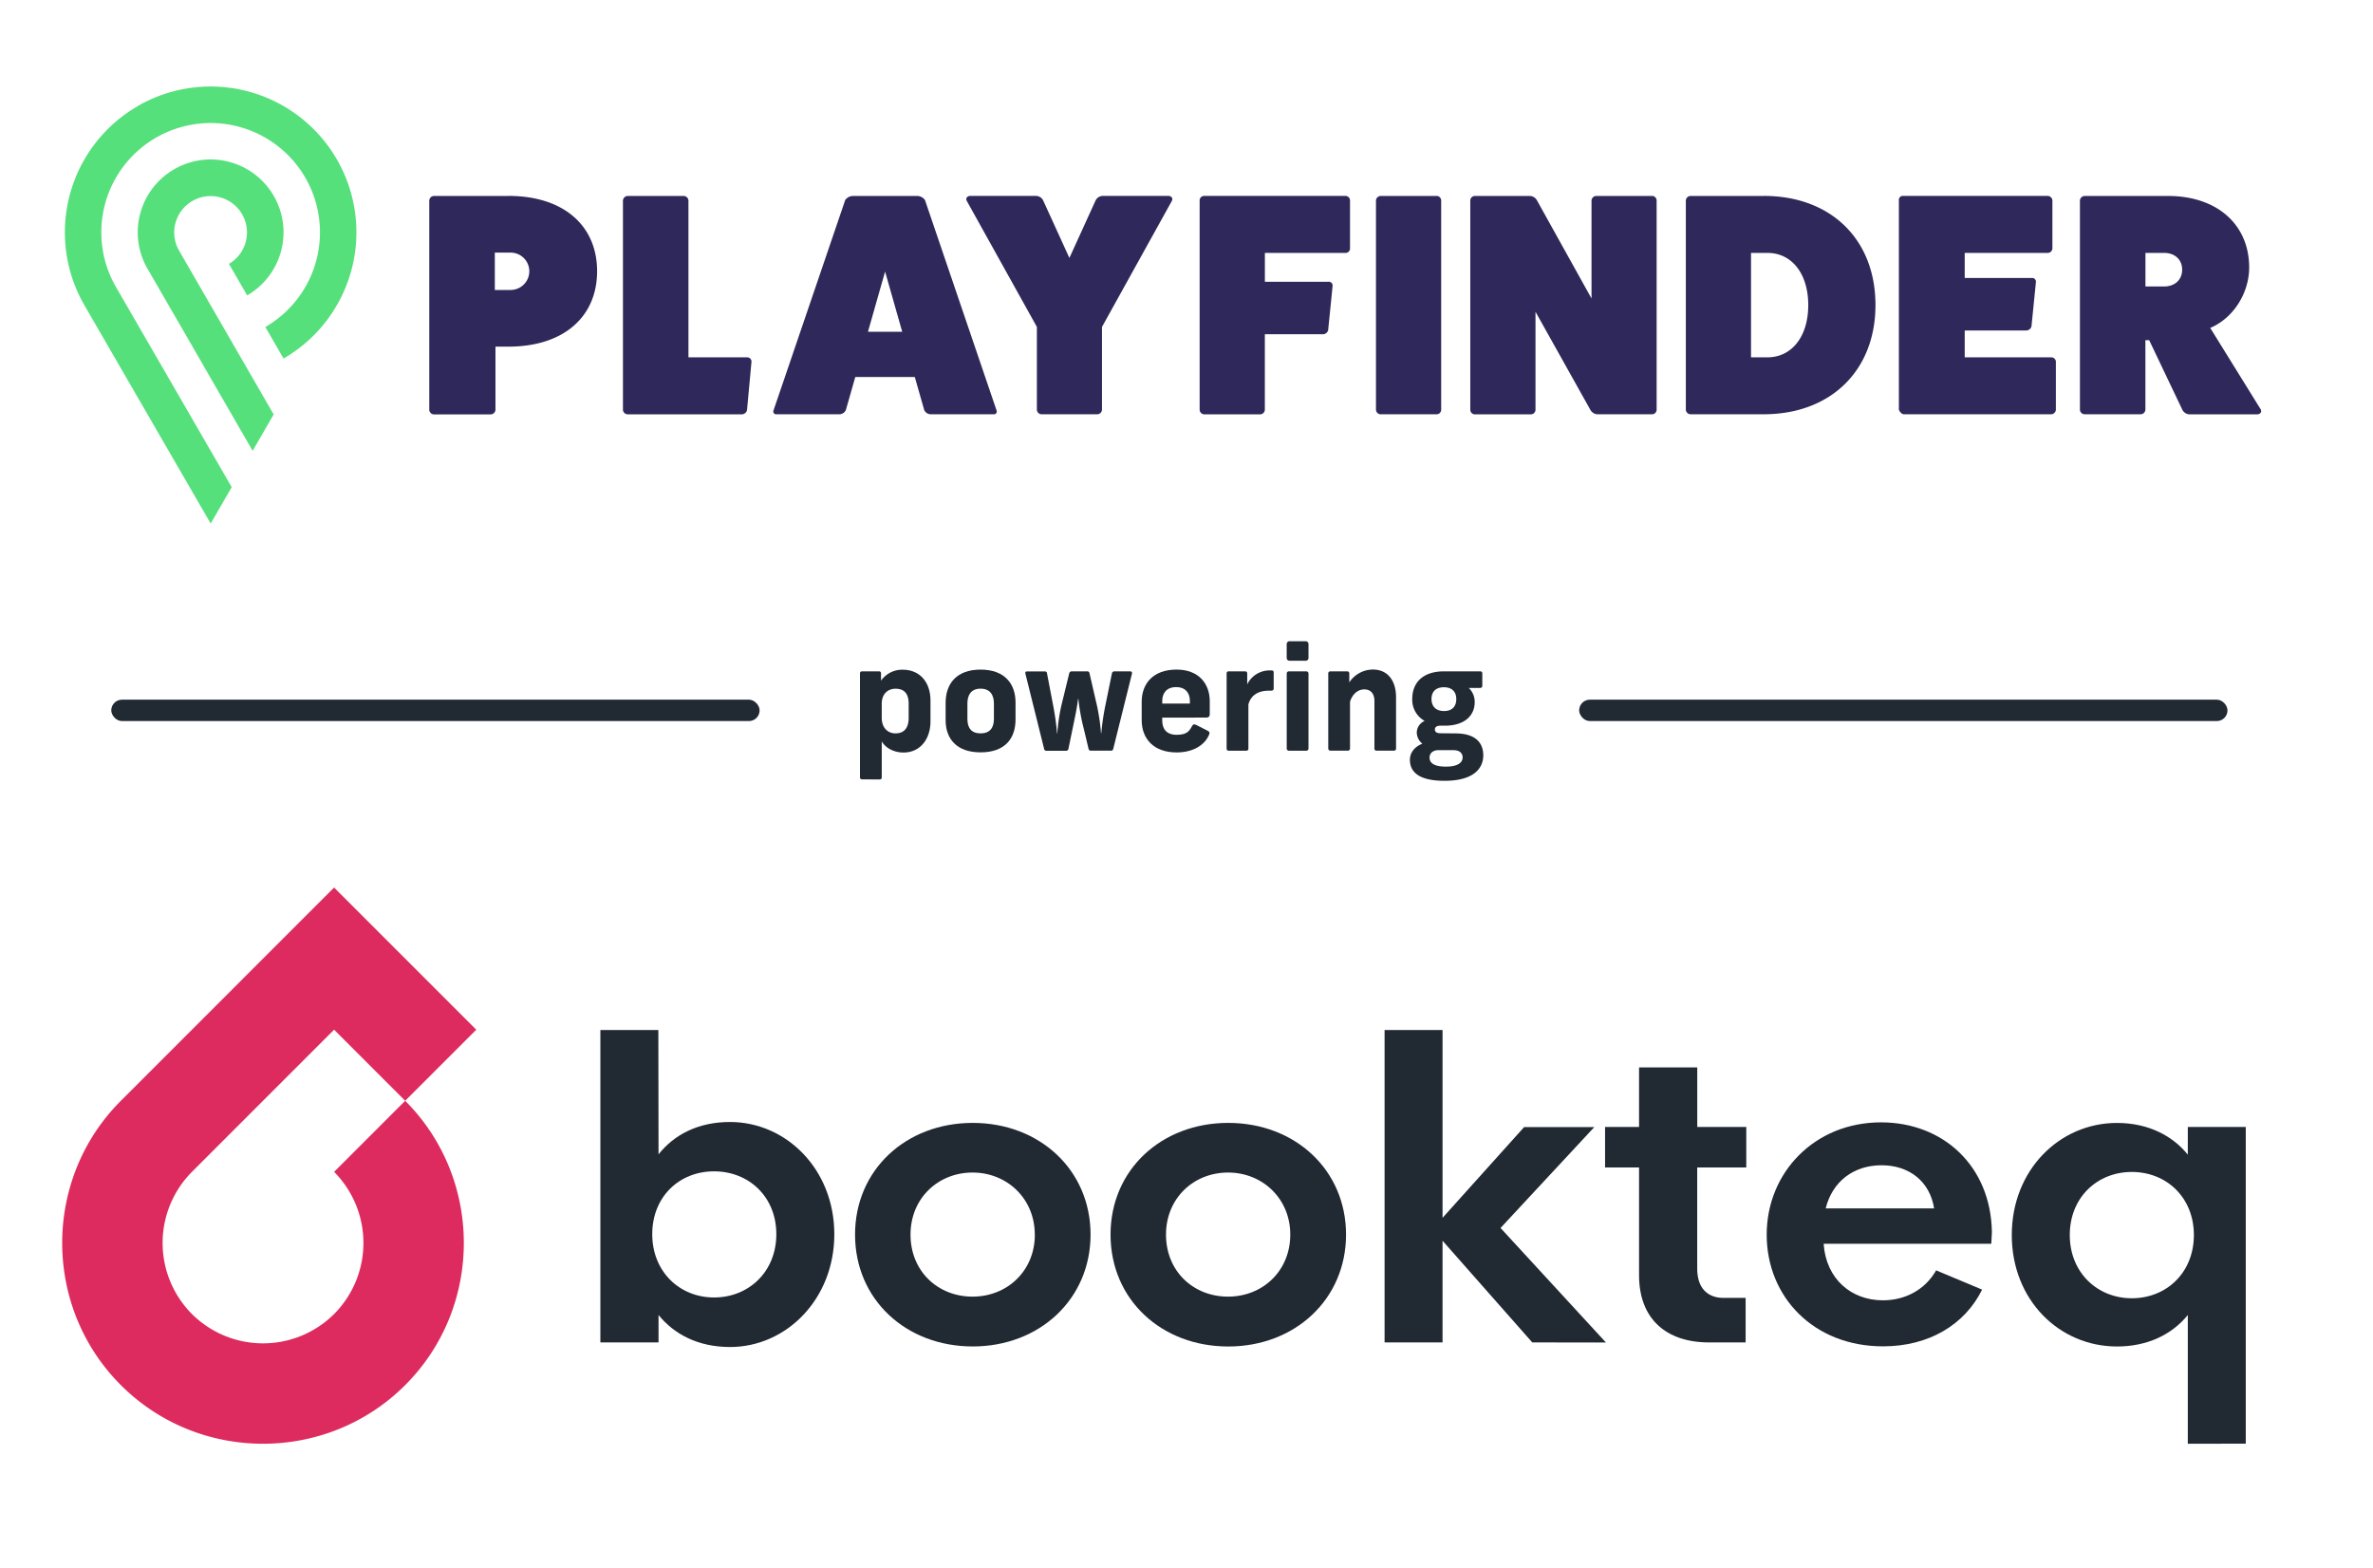
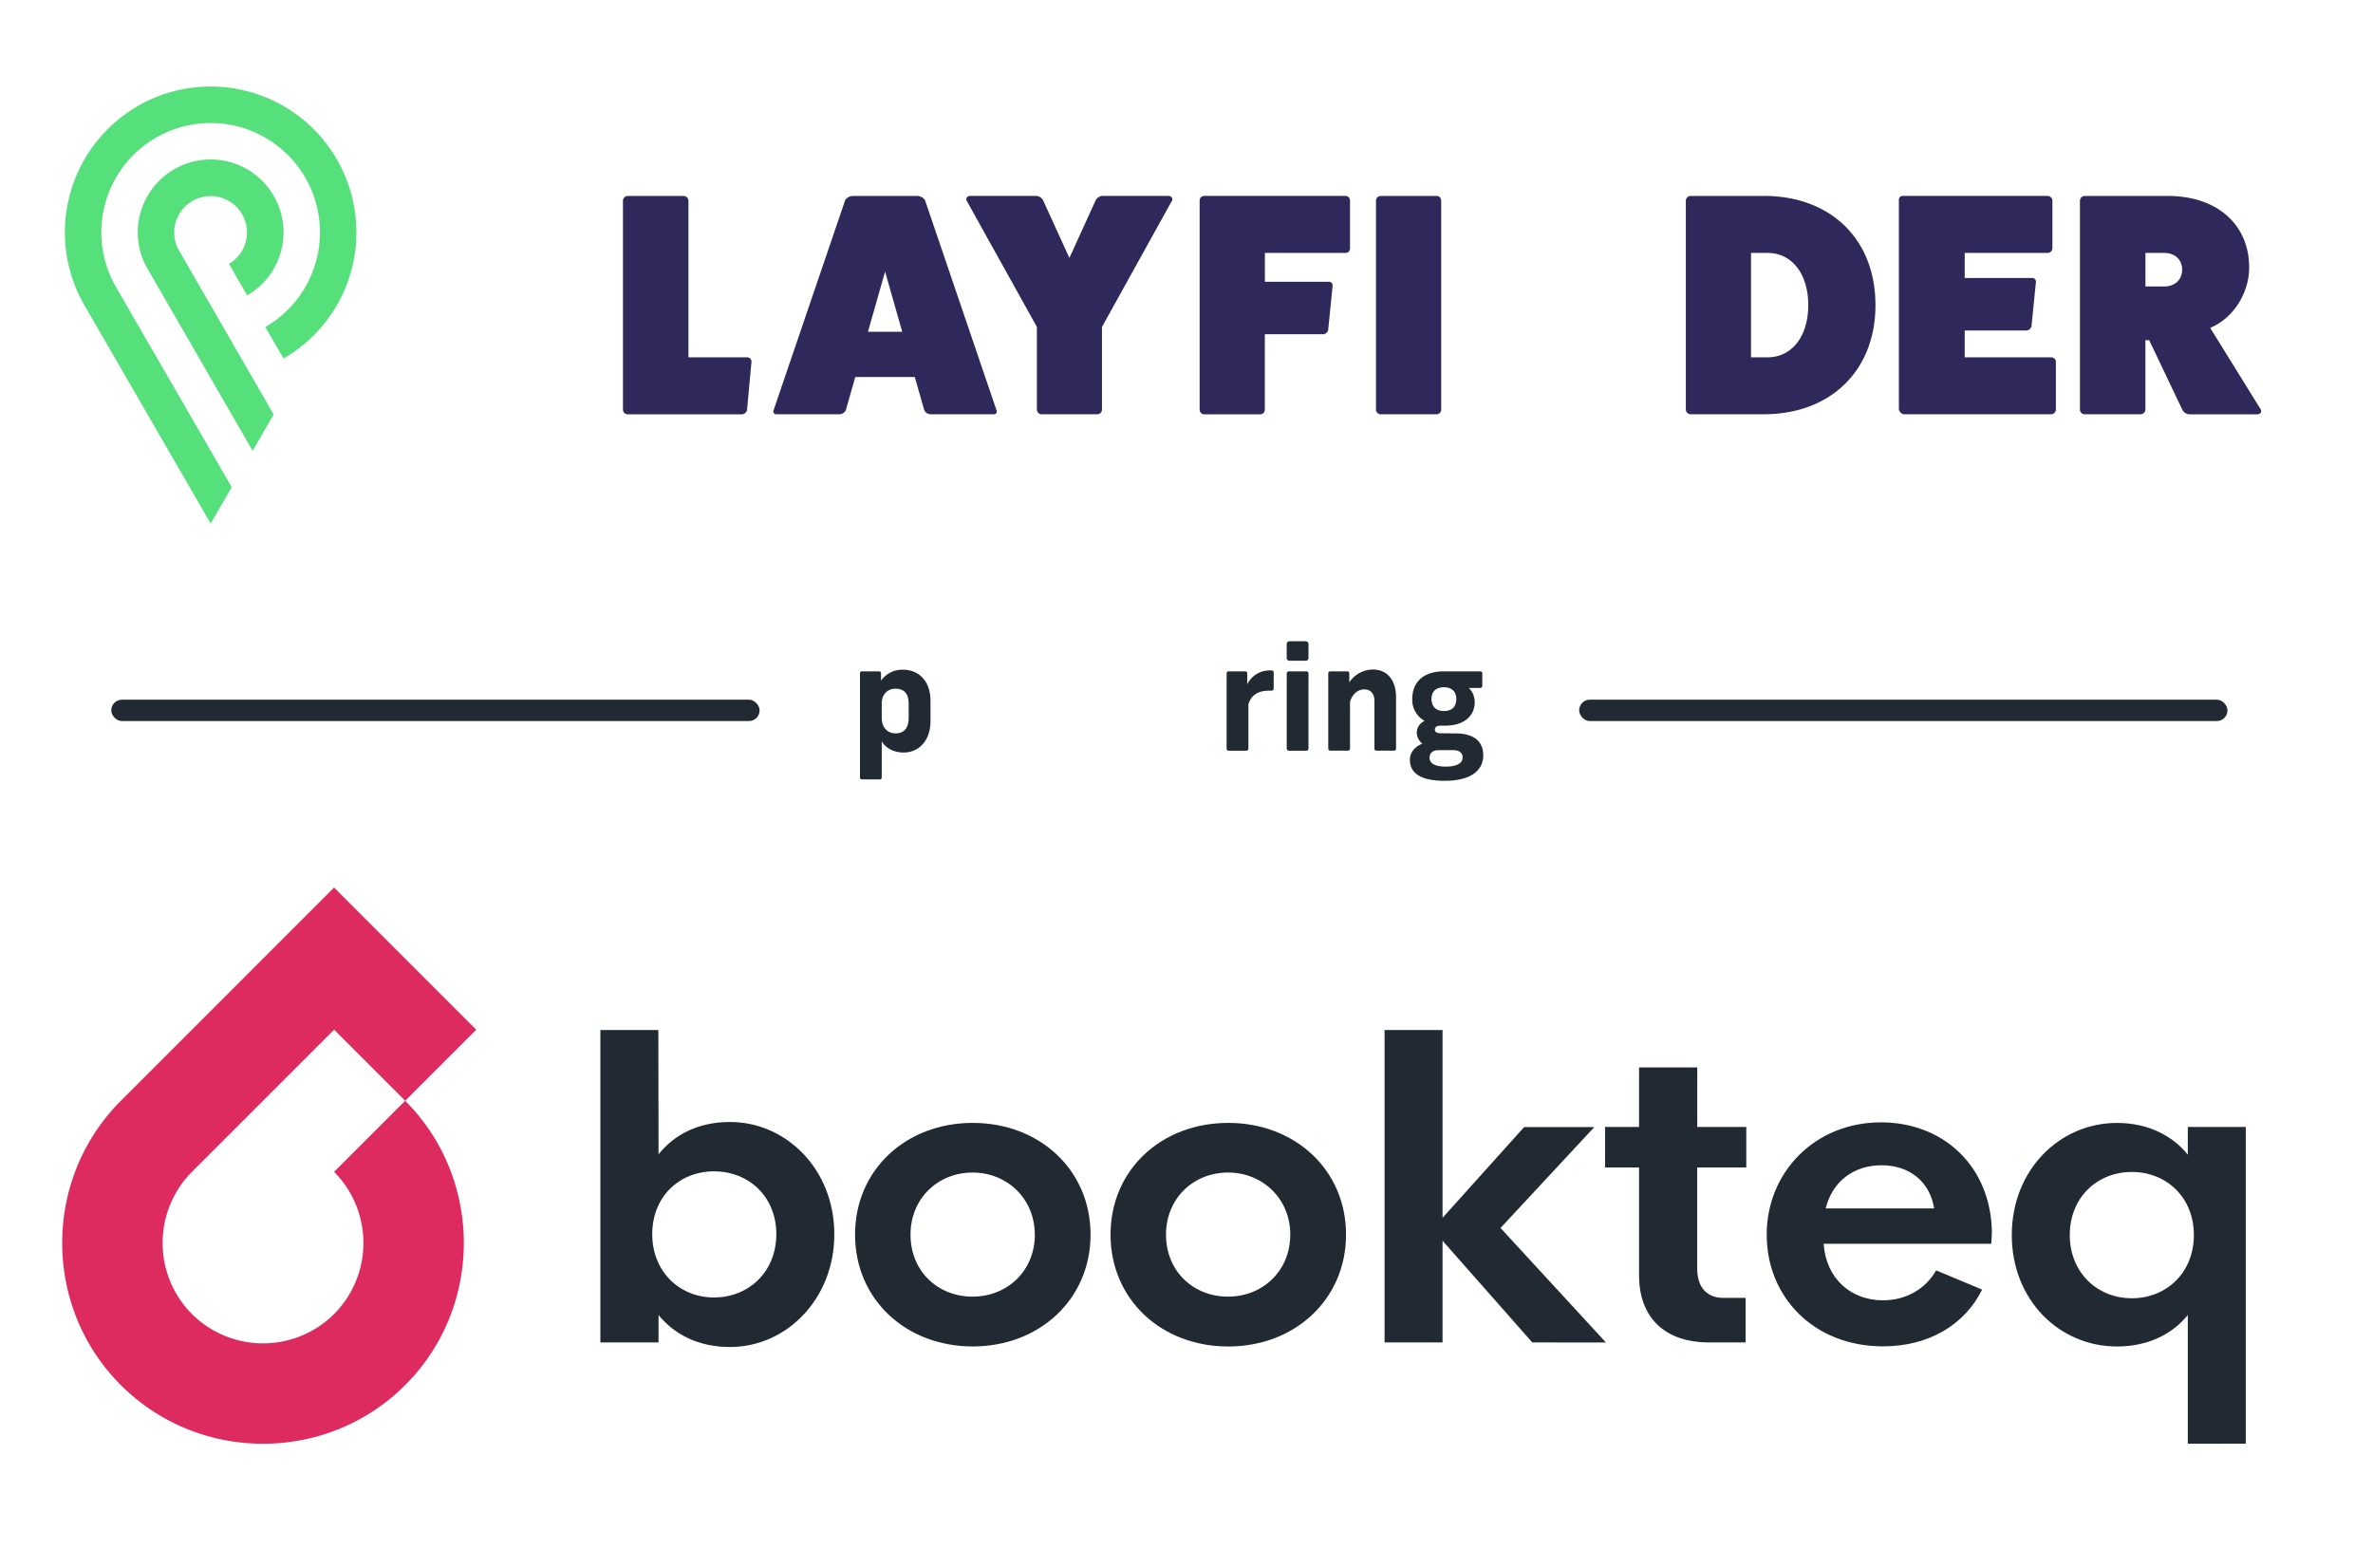
<svg xmlns="http://www.w3.org/2000/svg" id="Layer_1" data-name="Layer 1" viewBox="0 0 1109 733">
  <defs>
    <style>.cls-1{fill:#2f285a;}.cls-2{fill:#56e07b;}.cls-3{fill:#de2b5f;fill-rule:evenodd;}.cls-4{fill:#212933;}</style>
  </defs>
  <g id="GREEN_NAVI" data-name="GREEN NAVI">
-     <path class="cls-1" d="M237.62,91.56c25.88,0,41.43,14,41.43,35.2S263.52,162,237.62,162h-6.07v29.59a2.29,2.29,0,0,1-2.37,2.08H202.7a2.24,2.24,0,0,1-2.08-2.08V93.8a2.25,2.25,0,0,1,2.08-2.21h34.92Zm1.32,43.94a8.72,8.72,0,0,0,0-17.43h-7.69v17.46h7.69Z" />
    <path class="cls-1" d="M349.28,167a2,2,0,0,1,1.92,2.08l-2.08,22.49a2.51,2.51,0,0,1-2.37,2.07h-53.4a2.25,2.25,0,0,1-2.22-2.07V93.8a2.27,2.27,0,0,1,2.22-2.21h26.18a2.27,2.27,0,0,1,2.21,2.21V167h27.54Z" />
    <path class="cls-1" d="M465.7,191.72a1.33,1.33,0,0,1-1.34,1.91H435.07a3.48,3.48,0,0,1-3.12-1.91l-4.43-15.53H399.71l-4.43,15.53a3.48,3.48,0,0,1-3.12,1.91H362.87a1.33,1.33,0,0,1-1.34-1.91L395,93.5a4.5,4.5,0,0,1,3.56-1.91h30.17a4.49,4.49,0,0,1,3.55,1.91Zm-52.06-64.8-8,28.12h16Z" />
    <path class="cls-1" d="M546,91.56c1.34,0,2.37,1,1.63,2.38L515,152.8v38.75a2.26,2.26,0,0,1-2.21,2.08h-26a2.26,2.26,0,0,1-2.21-2.08V152.8L451.84,93.94c-.74-1.34.3-2.38,1.63-2.38h30.77a3.83,3.83,0,0,1,3.39,2.38l12.14,26.62L511.9,93.94a3.87,3.87,0,0,1,3.41-2.38Z" />
    <path class="cls-1" d="M628.71,91.56a2.15,2.15,0,0,1,2.21,2.08V116a2.08,2.08,0,0,1-2.21,2.21H591.13v13.47h29.73a1.76,1.76,0,0,1,1.92,1.92l-2.08,20.71a2.57,2.57,0,0,1-2.51,1.91H591.11v35.36a2.26,2.26,0,0,1-2.22,2.08H562.71a2.25,2.25,0,0,1-2.07-2.21V93.64a2.11,2.11,0,0,1,2.07-2.08Z" />
    <path class="cls-1" d="M671.31,91.56a2.17,2.17,0,0,1,2.21,2.22v97.77a2.16,2.16,0,0,1-2.21,2.08H645.13a2.24,2.24,0,0,1-2.08-2.08V93.8a2.25,2.25,0,0,1,2.08-2.21h26.18Z" />
-     <path class="cls-1" d="M772,91.56a2.17,2.17,0,0,1,2.21,2.22v97.77a2.16,2.16,0,0,1-2.21,2.08H746.46a4.06,4.06,0,0,1-3.12-1.91l-25.74-46v45.85a2.16,2.16,0,0,1-2.21,2.08H689.21a2.13,2.13,0,0,1-2.08-2.08V93.8a2.14,2.14,0,0,1,2.08-2.21h25.58a3.92,3.92,0,0,1,3.41,1.91l25.58,46V93.8a2.25,2.25,0,0,1,2.08-2.21H772Z" />
    <path class="cls-1" d="M824.26,91.56c31.37,0,52.22,20.28,52.22,51.05,0,30.47-20.85,51-52.22,51H789.94a2.25,2.25,0,0,1-2.08-2.21V93.8a2.25,2.25,0,0,1,2.08-2.21h34.32ZM826,167c11.39,0,19.07-9.76,19.07-24.4S837.43,118.2,826,118.2h-7.68V167Z" />
    <path class="cls-1" d="M958.57,167a2.15,2.15,0,0,1,2.22,1.92v22.62a2.26,2.26,0,0,1-2.22,2.08H889.79c-1,0-2.07-1.18-2.37-2.21V93.64a1.87,1.87,0,0,1,2.07-2.08H956.8a2.29,2.29,0,0,1,2.37,2.08V116a2.21,2.21,0,0,1-2.37,2.21H918.19v11.7h31.37a1.75,1.75,0,0,1,1.91,1.91l-2.08,20.71a2.55,2.55,0,0,1-2.51,1.92H918.19V167h40.38Z" />
    <path class="cls-1" d="M1056.49,191.28c.74,1.34-.3,2.37-1.64,2.37h-31.64a3.9,3.9,0,0,1-3.42-2.37L1004.41,159h-1.78v32.55a2.3,2.3,0,0,1-2.38,2.07h-26a2.25,2.25,0,0,1-2.21-2.07V93.8a2.27,2.27,0,0,1,2.21-2.21h39c22.79,0,37.88,13.3,37.88,33.42,0,11.69-7.11,23.53-18.2,28.25Zm-45.12-57.39c5,0,8.44-3.12,8.44-7.84s-3.41-7.85-8.44-7.85h-8.72v15.69Z" />
    <path class="cls-2" d="M81.39,79.11a34.06,34.06,0,0,0-12.45,46.52s0,.07.07.09l19,32.87h0L98.44,176.7h0l19.63,34,9.83-17L83.68,117.1h0A17,17,0,1,1,107,123.32l8.51,14.74A34,34,0,1,0,81.39,79.11Z" />
    <path class="cls-2" d="M64.35,49.61a68.13,68.13,0,0,0-24.89,93.07h0l59,102,9.83-17L54.2,134.14h0A51.09,51.09,0,1,1,124,152.83l8.51,14.74a68.12,68.12,0,0,0-68.16-118Z" />
  </g>
  <path class="cls-3" d="M156.14,481.24,89.7,547.69a47.12,47.12,0,0,0,0,66.44h0a47.12,47.12,0,0,0,66.44,0h0a47.12,47.12,0,0,0,0-66.44l33.22-33.22-33.22-33.23Zm33.22,33.23c36.54,36.54,36.54,96.34,0,132.88h0c-36.54,36.54-96.34,36.54-132.88,0h0c-36.55-36.54-36.55-96.34,0-132.88l99.66-99.67,66.44,66.44Z" />
  <path class="cls-4" d="M307.76,614.58V627.4H280.58v-146h27.09l.09,58.1c7.24-9.13,18.46-15.12,33.38-15.12,26.33,0,48.77,22.15,48.77,52.47s-22.44,52.7-48.77,52.7C326.11,629.51,315,623.51,307.76,614.58Zm55.05-37.77c0-17.48-12.83-29.37-29.1-29.37s-28.89,11.89-28.89,29.37,12.74,29.58,28.89,29.58S362.81,594.42,362.81,576.81Z" />
  <path class="cls-4" d="M399.6,577c0-30.24,23.76-52.2,55-52.2s55.06,22,55.06,52.2-23.86,52.28-55.06,52.28S399.6,607.34,399.6,577Zm84,0c0-16.84-13-29-29.08-29s-29,12-29,29c0,17.2,12.83,29,29,29S483.63,594,483.63,577Z" />
  <path class="cls-4" d="M519,577c0-30.24,23.76-52.2,55-52.2s55.06,22,55.06,52.2S605.24,629.3,574,629.3,519,607.34,519,577Zm84,0c0-16.84-13-29-29.08-29s-29,12-29,29c0,17.2,12.83,29,29,29S603,594,603,577Z" />
  <path class="cls-4" d="M716.09,627.4l-41.93-47.53V627.4H647.07v-146h27.09v87.77l38.13-42.42h32.8l-43.83,47.16,49.26,53.53Z" />
  <path class="cls-4" d="M793.18,545.64V593c0,9.21,5.05,13.59,12.27,13.59H815.8V627.4H798.7C778.44,627.4,766,616.18,766,596V545.64H750.11V526.71H766V498.86h27.2v27.85h22.91v18.93Z" />
  <path class="cls-4" d="M930.61,581.3H852.26c1.14,16.54,13,26.42,27.68,26.42,10.35,0,19.66-4.83,24.9-14l21.48,9c-8.07,16.35-24.81,26.51-46.3,26.51-32.41,0-54.37-23.1-54.37-52.18s22.43-52.5,53.42-52.5c29,0,51.35,20.35,51.83,51.34Zm-77.39-16.55h50.67c-2-12.65-11.7-20.15-24.53-20.15C866.24,544.6,856.34,552.2,853.22,564.75Z" />
  <path class="cls-4" d="M1022.45,674.76V614.58c-7.62,9.4-19.21,14.72-33.1,14.72-26.91,0-49.16-21.67-49.16-52.09s22.34-52.39,49.16-52.39c14.93,0,26.25,6.27,33.1,14.83V526.71h27.09v148Zm2.84-97.55c0-17.5-12.74-29.48-29-29.48s-29,12-29,29.48,12.83,29.55,29,29.55S1025.29,594.8,1025.29,577.21Z" />
  <path class="cls-4" d="M402.9,364.25a.9.9,0,0,1-1-.94V314.7a.91.91,0,0,1,1-.94h7.9a.89.89,0,0,1,.94.94v3.42A12.08,12.08,0,0,1,421.85,313c8,0,13,5.76,13,14.46v9.64c0,8.57-5,14.6-12.59,14.6-5.22,0-8.84-2.74-10.18-5.22v16.87a.89.89,0,0,1-1,.94Zm21.76-28.79v-6.57c0-4.48-1.88-7-6.16-7-3.68,0-6.43,2.55-6.43,7v6.57c0,4.62,2.75,7.29,6.43,7.29C422.78,342.75,424.66,339.94,424.66,335.46Z" />
-   <path class="cls-4" d="M474.6,328.29v8c0,9-5.09,15.33-16.33,15.33s-16.34-6.36-16.34-15.07v-8c0-9,5.09-15.6,16.34-15.6S474.6,319.59,474.6,328.29Zm-22.49.47v7.3c0,4.15,1.87,6.69,6.16,6.69s6.22-2.54,6.22-6.69v-7.3c0-4.08-1.87-6.9-6.22-6.9S452.11,324.68,452.11,328.76Z" />
-   <path class="cls-4" d="M529,314.9l-8.71,35a1.11,1.11,0,0,1-1.27.94h-9.17a1.05,1.05,0,0,1-1.14-.94l-2.14-9a98.64,98.64,0,0,1-2.62-14.33h-.13c-.54,4.69-1.61,9.38-2.61,14.26l-1.88,9.11a1.08,1.08,0,0,1-1.2.94h-9a1.08,1.08,0,0,1-1.2-1l-8.71-35c-.13-.53-.07-1.07.74-1.07h8.17a1,1,0,0,1,1.2,1l2.88,15.06A118.72,118.72,0,0,1,494,342.75h.13A86.19,86.19,0,0,1,496,329.83l3.69-15.13a1.15,1.15,0,0,1,1.13-.94h7.24a1.05,1.05,0,0,1,1.13,1l3.49,15.13a95,95,0,0,1,1.87,12.85h.13a112.75,112.75,0,0,1,1.88-12.92l3.08-15.06a1.16,1.16,0,0,1,1.14-1h7.36C529,313.76,529.1,314.37,529,314.9Z" />
-   <path class="cls-4" d="M543.16,335.39v1.41c0,3.88,2,6.62,6.76,6.62s5.89-1.74,7.09-3.95c.61-1,.87-1.13,2-.67l5.29,2.68c1.07.54,1.13,1.07.67,2.08-2.28,5.15-8,8.1-15.07,8.1-10.71,0-16.34-6.36-16.34-15.07V328c0-8.43,5.29-15.06,16.27-15.06,10.45,0,15.54,6.63,15.54,14.86v5.9c0,1-.34,1.67-1.74,1.67Zm0-7.83v1.27h12.92v-1.27c0-3.62-2-6.43-6.43-6.43S543.16,323.94,543.16,327.56Z" />
  <path class="cls-4" d="M595.24,314.43v7.17c0,.87-.33,1.2-1.2,1.2H593c-5.35,0-8.5,2.41-9.57,6.43v20.62a.93.93,0,0,1-.87,1h-8.44a.93.93,0,0,1-.87-1V314.7a.9.9,0,0,1,1-.94h7.63c.8,0,1,.54,1,1.07v5a11.65,11.65,0,0,1,10.78-6.5C595,313.29,595.24,313.5,595.24,314.43Z" />
  <path class="cls-4" d="M611.51,301.11v6.29a1.31,1.31,0,0,1-1.41,1.41h-7.36a1.31,1.31,0,0,1-1.41-1.41v-6.29a1.31,1.31,0,0,1,1.41-1.41h7.36A1.31,1.31,0,0,1,611.51,301.11Zm0,13.66v35.08a1,1,0,0,1-1,1h-8.1a1,1,0,0,1-1.07-1V314.77a1,1,0,0,1,1.07-1h8.1A1,1,0,0,1,611.51,314.77Z" />
  <path class="cls-4" d="M630.92,328v21.83a1,1,0,0,1-1,1h-8.1a1,1,0,0,1-1.07-1V314.7a.93.93,0,0,1,1-.94h7.83a.94.94,0,0,1,1,.94v4.22a13.29,13.29,0,0,1,11-6c7,0,10.85,5.22,10.85,13v23.9a.93.93,0,0,1-1,1h-8.1a.92.92,0,0,1-1-1V327.62c0-3.34-1.67-5.42-4.75-5.42S631.93,324.54,630.92,328Z" />
  <path class="cls-4" d="M693.19,353c0,6.43-4.89,11.92-18.08,11.92-11.79,0-16.2-3.95-16.2-9.85,0-3,1.87-5.95,5.82-7.49a6.9,6.9,0,0,1-2.61-5.09,6,6,0,0,1,3.68-5.56A11.27,11.27,0,0,1,660,326.69c0-7.3,4.55-12.93,14.93-12.93h17a.9.9,0,0,1,.81.94v5.89a1,1,0,0,1-1.07.94h-5.23a9.11,9.11,0,0,1,2.75,6.63c0,6-4.42,11-14,11h-1.94c-1.94,0-2.67.73-2.67,1.8s.8,1.74,2.67,1.74l7.37.07C689.37,342.89,693.19,347,693.19,353Zm-9.65,1c0-1.74-1.07-3.41-4.41-3.41h-6.77c-3.08,0-4.28,1.74-4.28,3.48,0,2.48,2.07,4.22,7.63,4.22S683.54,356.41,683.54,354ZM669,326.69c0,3.34,1.94,5.62,5.89,5.62,3.75,0,5.69-2.14,5.69-5.62,0-3.29-1.94-5.49-5.76-5.49S669,323.27,669,326.69Z" />
  <rect class="cls-4" x="52" y="327" width="303" height="10" rx="5" />
  <rect class="cls-4" x="738" y="327" width="303" height="10" rx="5" />
</svg>